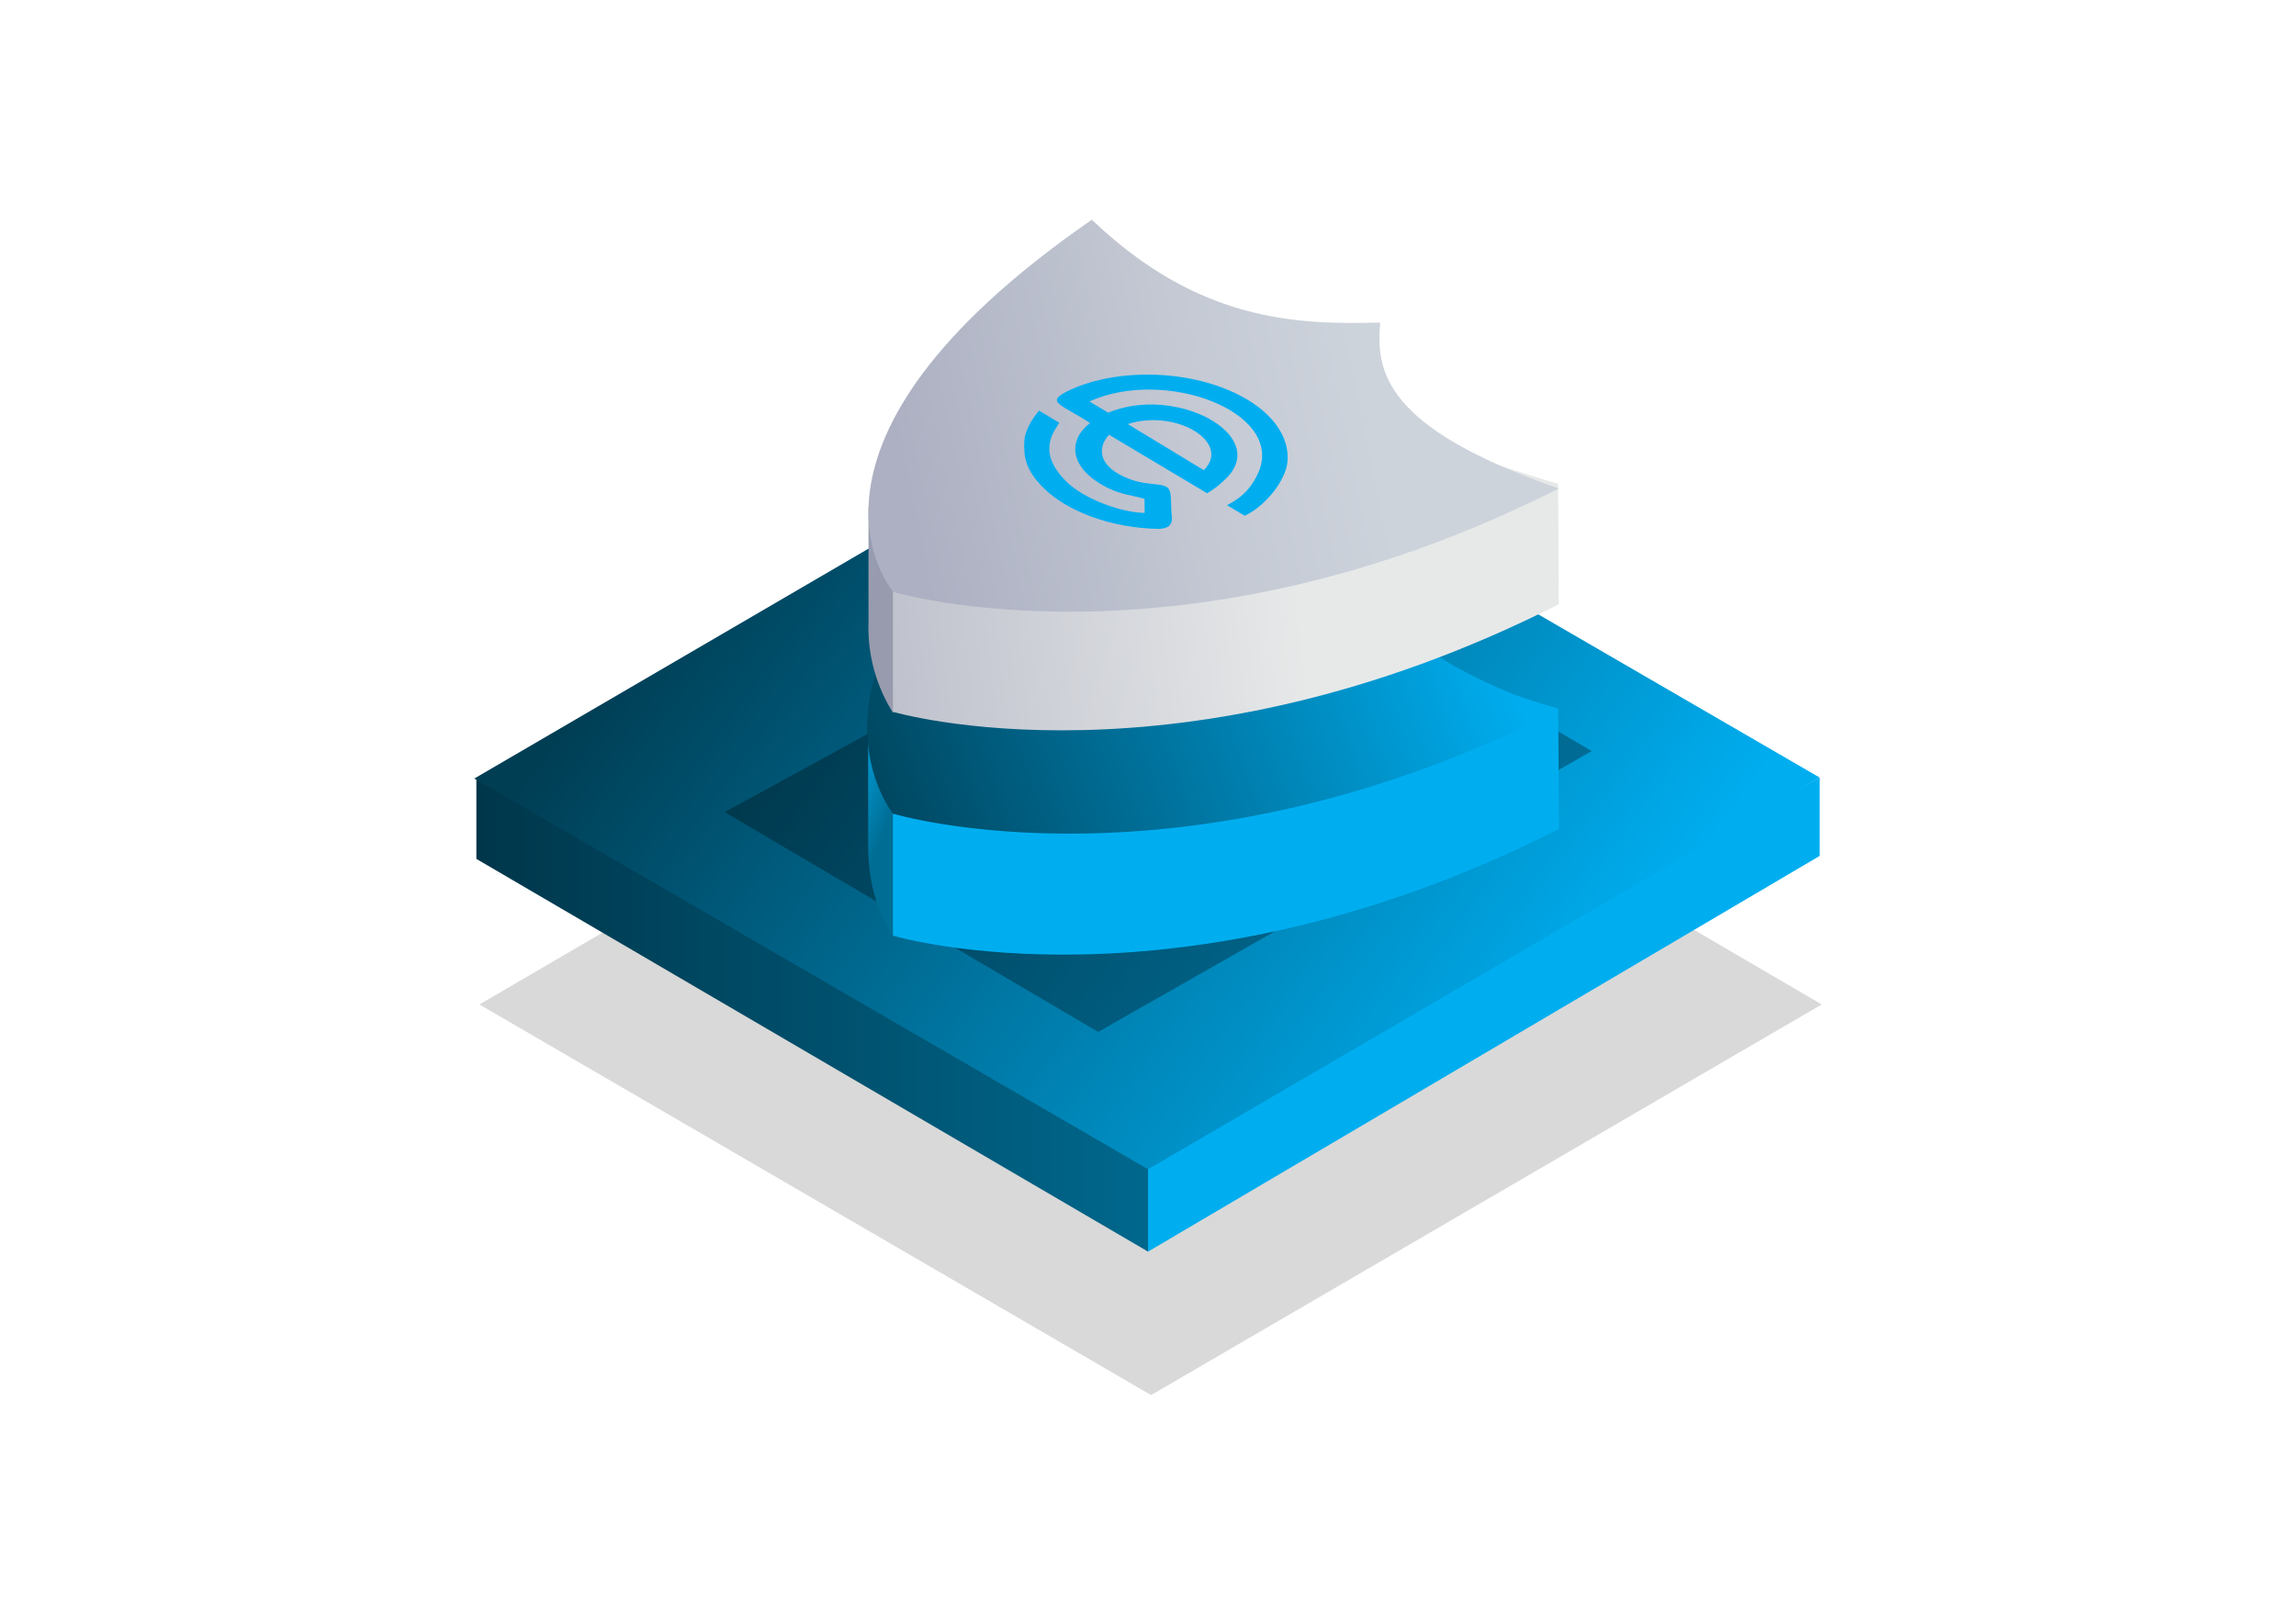
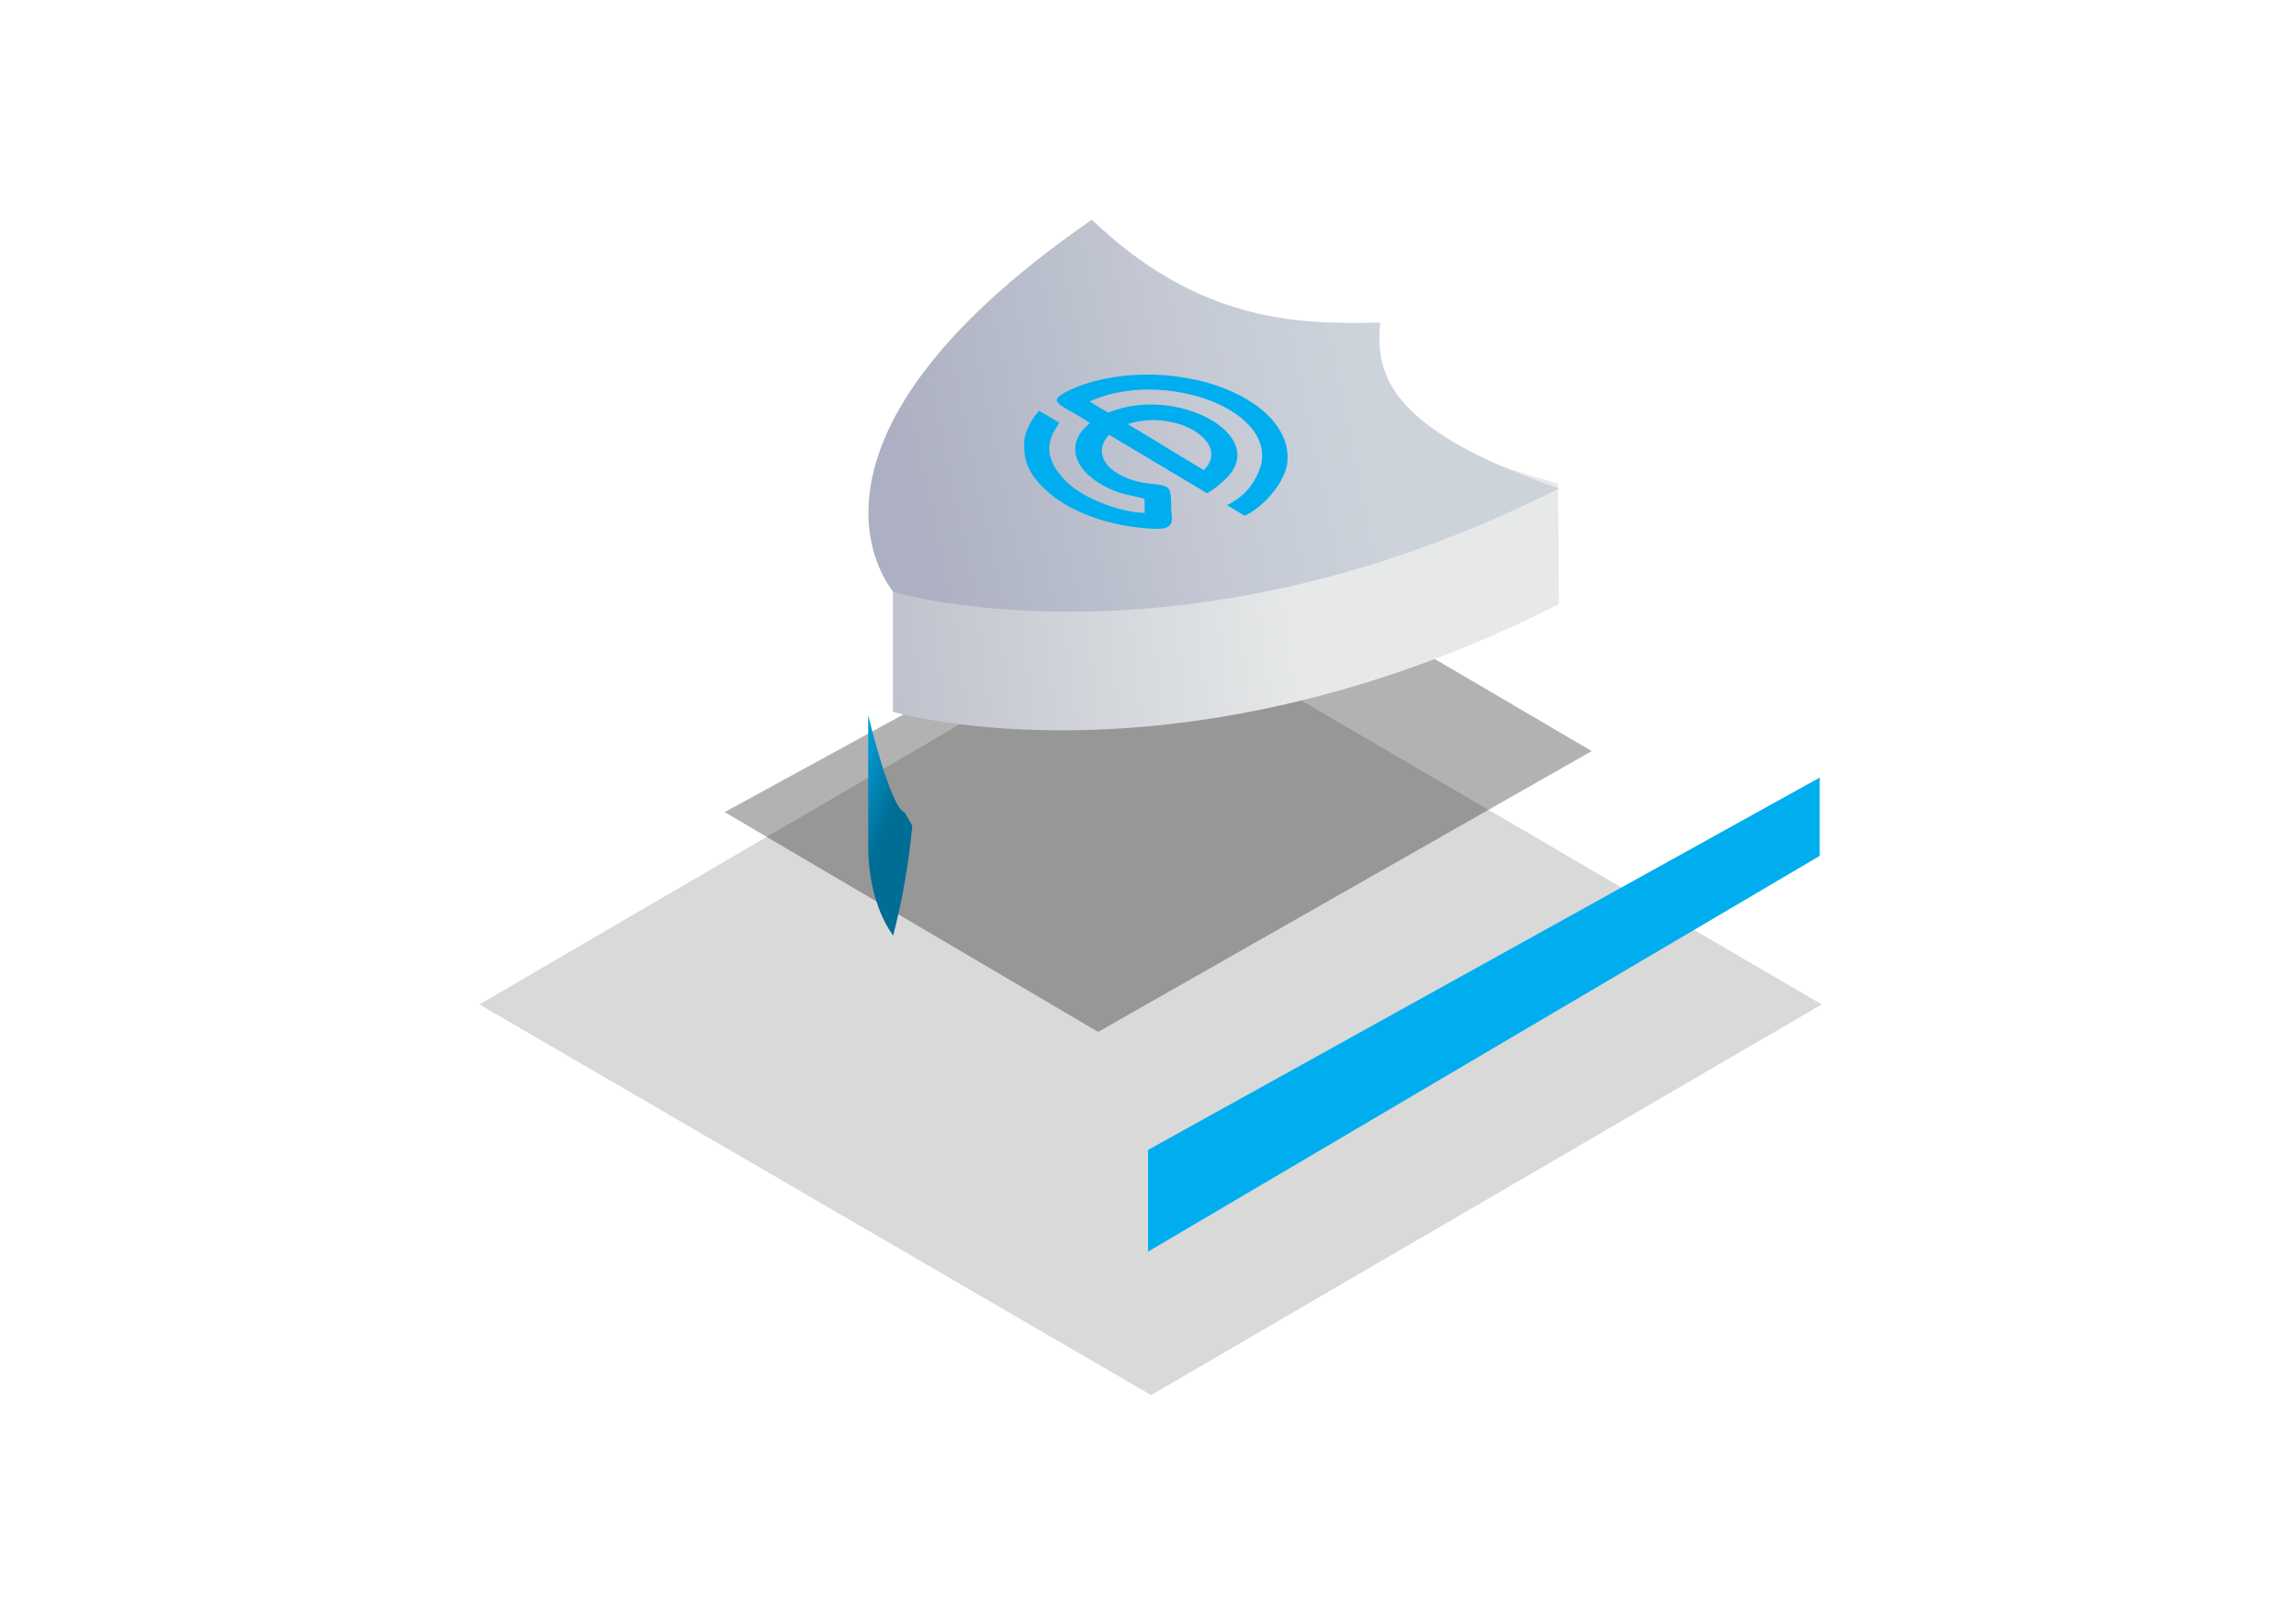
<svg xmlns="http://www.w3.org/2000/svg" xmlns:xlink="http://www.w3.org/1999/xlink" xml:space="preserve" width="995px" height="700px" version="1.1" style="shape-rendering:geometricPrecision; text-rendering:geometricPrecision; image-rendering:optimizeQuality; fill-rule:evenodd; clip-rule:evenodd" viewBox="0 0 265.81 187.05">
  <defs>
    <style type="text/css">
   
    .fil0 {fill:none}
    .fil7 {fill:#00AEF0}
    .fil3 {fill:#00AEF0;fill-rule:nonzero}
    .fil11 {fill:url(#id0)}
    .fil9 {fill:url(#id1)}
    .fil8 {fill:url(#id2)}
    .fil6 {fill:url(#id3)}
    .fil10 {fill:url(#id4)}
    .fil2 {fill:url(#id5);fill-rule:nonzero}
    .fil4 {fill:url(#id6);fill-rule:nonzero}
    .fil1 {fill:url(#id7);fill-rule:nonzero;fill-opacity:0.149}
    .fil5 {fill:url(#id8);fill-opacity:0.302}
   
  </style>
    <linearGradient id="id0" gradientUnits="userSpaceOnUse" x1="178.69" y1="34.99" x2="103.53" y2="50.53">
      <stop offset="0" style="stop-opacity:1; stop-color:#CDD3DB" />
      <stop offset="0.29" style="stop-opacity:1; stop-color:#CDD3DB" />
      <stop offset="0.569" style="stop-opacity:1; stop-color:#C3C8D3" />
      <stop offset="1" style="stop-opacity:1; stop-color:#ACB0C2" />
    </linearGradient>
    <linearGradient id="id1" gradientUnits="userSpaceOnUse" x1="102.58" y1="69.99" x2="94.99" y2="68.47">
      <stop offset="0" style="stop-opacity:1; stop-color:#989AAD" />
      <stop offset="1" style="stop-opacity:1; stop-color:#98A0B7" />
    </linearGradient>
    <linearGradient id="id2" gradientUnits="userSpaceOnUse" x1="169.43" y1="59.44" x2="98.2" y2="84.05">
      <stop offset="0" style="stop-opacity:1; stop-color:#00AEF0" />
      <stop offset="1" style="stop-opacity:1; stop-color:#00465F" />
    </linearGradient>
    <linearGradient id="id3" gradientUnits="userSpaceOnUse" x1="102.58" y1="95.77" x2="94.99" y2="92.74">
      <stop offset="0" style="stop-opacity:1; stop-color:#006D94" />
      <stop offset="1" style="stop-opacity:1; stop-color:#00AEF0" />
    </linearGradient>
    <linearGradient id="id4" gradientUnits="userSpaceOnUse" x1="167.8" y1="50.73" x2="20.67" y2="67.88">
      <stop offset="0" style="stop-opacity:1; stop-color:#E7E9E9" />
      <stop offset="0.129" style="stop-opacity:1; stop-color:#E7E9E9" />
      <stop offset="0.49" style="stop-opacity:1; stop-color:#BBBECA" />
      <stop offset="0.988" style="stop-opacity:1; stop-color:#8285A1" />
      <stop offset="1" style="stop-opacity:1; stop-color:#8285A1" />
    </linearGradient>
    <linearGradient id="id5" gradientUnits="userSpaceOnUse" x1="141.16" y1="117.22" x2="55.13" y2="117.22">
      <stop offset="0" style="stop-opacity:1; stop-color:#006D94" />
      <stop offset="1" style="stop-opacity:1; stop-color:#00364A" />
    </linearGradient>
    <linearGradient id="id6" gradientUnits="userSpaceOnUse" x1="180.05" y1="124.29" x2="85.77" y2="55.94">
      <stop offset="0" style="stop-opacity:1; stop-color:#00AEF0" />
      <stop offset="1" style="stop-opacity:1; stop-color:#003E54" />
    </linearGradient>
    <linearGradient id="id7" gradientUnits="userSpaceOnUse" x1="180.05" y1="150.22" x2="86.95" y2="83.04">
      <stop offset="0" style="stop-opacity:1; stop-color:black" />
      <stop offset="1" style="stop-opacity:1; stop-color:black" />
    </linearGradient>
    <linearGradient id="id8" gradientUnits="userSpaceOnUse" xlink:href="#id7" x1="344.31" y1="-111.94" x2="241.21" y2="-55.22">
  </linearGradient>
  </defs>
  <g id="Layer_x0020_1">
    <rect class="fil0" width="265.81" height="187.05" />
    <g id="_1689582961360">
      <polygon class="fil1" points="55.48,116.35 133.26,161.6 210.92,116.35 133.26,70.97 " />
-       <polygon class="fil2" points="141.51,125.19 55.13,90.07 55.13,99.49 132.91,144.98 " />
      <polygon class="fil3" points="210.69,99.14 210.69,90.07 132.91,133.2 132.91,144.98 " />
-       <polygon class="fil4" points="54.89,90.18 132.91,135.44 210.69,90.07 132.67,44.81 " />
      <polygon id="Prostokąt_1" class="fil5" points="142.1,62.25 83.88,94.07 127.13,119.53 184.29,87 " />
      <path class="fil6" d="M104.73 94.1c-1.65,-0.44 -4.23,-11.28 -4.23,-11.28 0,0 0,11.96 0,15.17 0,6.87 2.9,10.37 2.9,10.37 1.07,-4.15 1.82,-8.43 2.21,-12.71l-0.88 -1.55z" />
-       <path class="fil7" d="M159.55 71.62c-9.95,0.29 -21.33,-0.12 -33.68,-12.01 -12.04,7.9 -19.37,25.79 -19.37,25.79 0,0 -3.13,5.82 -3.13,9.01 0,6.93 0,13.97 0,13.97 0,0 33.18,9.91 77.12,-12.35 0,-3.85 -0.09,-13.96 -0.09,-13.96 0,0 -21.25,-5.93 -20.85,-10.45z" />
-       <path class="fil8" d="M158.83 62.92l-0.72 0.41 0.69 -0.41c-9.81,0.27 -21.1,-0.2 -33.37,-11.91 -37.02,24.86 -22.05,43.24 -22.05,43.24l0 0c0,0 33.46,10.11 76.96,-11.93 -20.28,-6.97 -22.01,-13.75 -21.51,-19.4z" />
-       <path class="fil9" d="M104.78 68.09c-1.66,-0.43 -4.24,-9.42 -4.24,-9.42 0,0 0,10.1 0,13.32 -0.01,0.24 -0.01,0.49 -0.01,0.73 0,3.5 1,6.93 2.87,9.88 1.07,-4.23 1.83,-8.59 2.21,-12.95l-0.83 -1.56z" />
      <path class="fil10" d="M159.55 45.6c-9.95,0.27 -21.33,-0.19 -33.68,-12.02 -12.04,7.92 -19.37,25.79 -19.37,25.79 0,0 -3.13,5.91 -3.13,9.1 0,6.95 0,13.98 0,13.98 0,0 33.17,9.8 77.11,-12.46 0,-3.86 -0.09,-13.96 -0.09,-13.96 0,0 -21.24,-5.93 -20.84,-10.43z" />
-       <path class="fil11" d="M159.79 37.36l-0.71 0.41 0.69 -0.41c-9.82,0.27 -21.09,-0.18 -33.37,-11.91 -37.9,26.21 -22.97,43.12 -22.97,43.12l0 0c0,0 33.56,10.05 77.05,-11.99 -20.27,-7.03 -21.18,-13.56 -20.69,-19.22z" />
+       <path class="fil11" d="M159.79 37.36l-0.71 0.41 0.69 -0.41c-9.82,0.27 -21.09,-0.18 -33.37,-11.91 -37.9,26.21 -22.97,43.12 -22.97,43.12l0 0c0,0 33.56,10.05 77.05,-11.99 -20.27,-7.03 -21.18,-13.56 -20.69,-19.22" />
      <path class="fil7" d="M130.56 49.12c2.79,-0.9 5.82,-0.37 7.72,0.79 1.91,1.16 2.71,2.94 1.09,4.55 -1.46,-0.89 -2.93,-1.77 -4.39,-2.66 -1.48,-0.89 -2.95,-1.78 -4.42,-2.68zm-4.43 -2.62c4.35,-1.97 9.96,-1.68 14.12,-0.04 4.13,1.63 6.85,4.6 5.54,8.02 -1.04,2.59 -2.72,3.49 -3.73,4.04 0.68,0.41 1.36,0.82 2.04,1.22 1.93,-0.88 3.54,-2.85 4.15,-3.97 0.77,-1.41 0.92,-2.25 0.78,-3.51 -0.14,-1.17 -0.71,-2.48 -1.83,-3.73 -1.12,-1.25 -2.8,-2.45 -5.16,-3.42 -2.95,-1.21 -6.33,-1.77 -9.59,-1.72 -3.26,0.05 -6.39,0.7 -8.83,1.9 -2.67,1.32 -0.79,1.51 2.57,3.71 -2.01,1.58 -2.1,3.48 -1.06,5.02 0.61,0.91 1.68,1.79 3.12,2.5 1.73,0.84 2.82,0.82 4.25,1.27 0,0.54 0.01,1.08 0.02,1.62 -1.37,-0.02 -3.1,-0.42 -4.73,-1.05 -1.64,-0.63 -3.19,-1.5 -4.19,-2.44 -1.91,-1.82 -2.26,-3.34 -2.08,-4.52 0.18,-1.18 0.89,-2.01 1.11,-2.44 -0.78,-0.47 -1.57,-0.93 -2.35,-1.4 -1.47,1.77 -1.68,3.07 -1.7,3.57 -0.07,1.74 0.11,3.26 2.17,5.33 1.42,1.44 3.45,2.61 5.75,3.44 2.3,0.82 4.89,1.3 7.44,1.36 2.22,0.05 1.69,-1.4 1.67,-2.05 -0.09,-2.99 0.09,-2.91 -2.64,-3.21 -0.89,-0.1 -1.45,-0.23 -2.27,-0.54 -3.54,-1.35 -3.74,-3.57 -2.3,-5.1 1.91,1.14 3.81,2.27 5.71,3.41 1.89,1.13 3.77,2.25 5.65,3.37 0.23,-0.15 0.46,-0.3 0.69,-0.45 0.46,-0.3 1.16,-0.92 1.61,-1.38 2.41,-2.48 0.93,-5.16 -2.12,-6.83 -3.07,-1.67 -7.74,-2.31 -11.64,-0.68 -0.72,-0.44 -1.45,-0.87 -2.17,-1.3z" />
    </g>
  </g>
</svg>